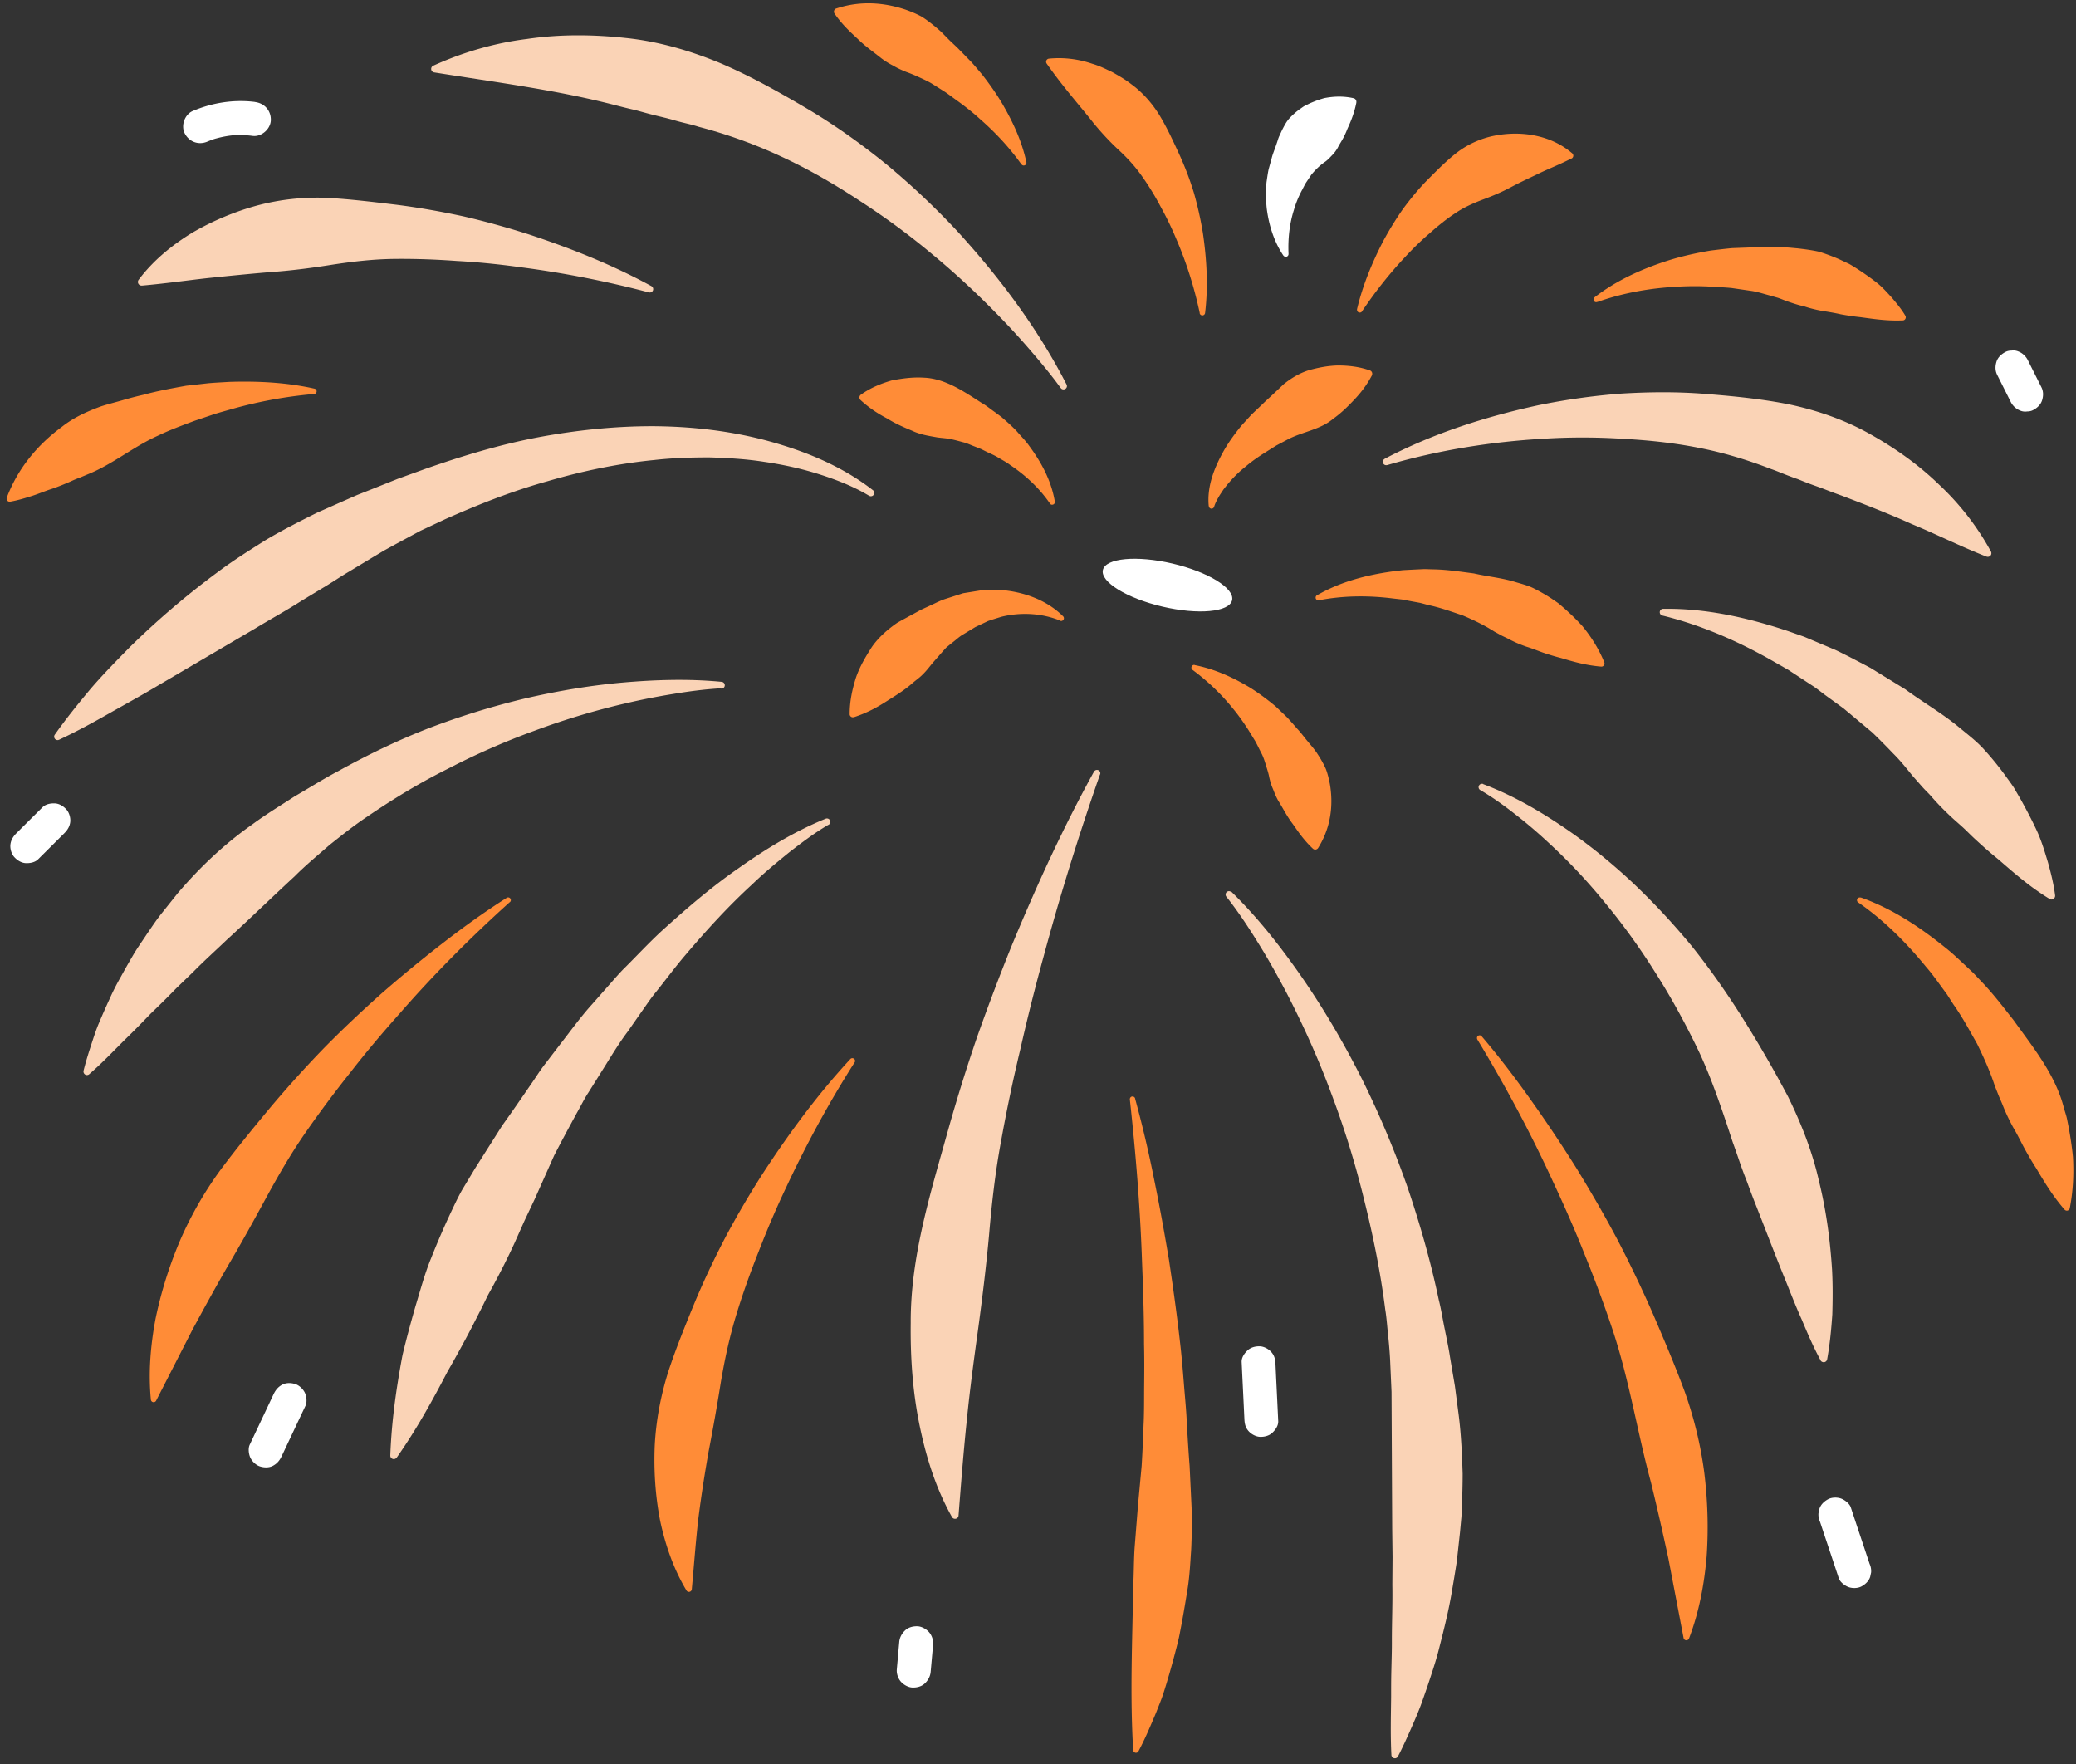
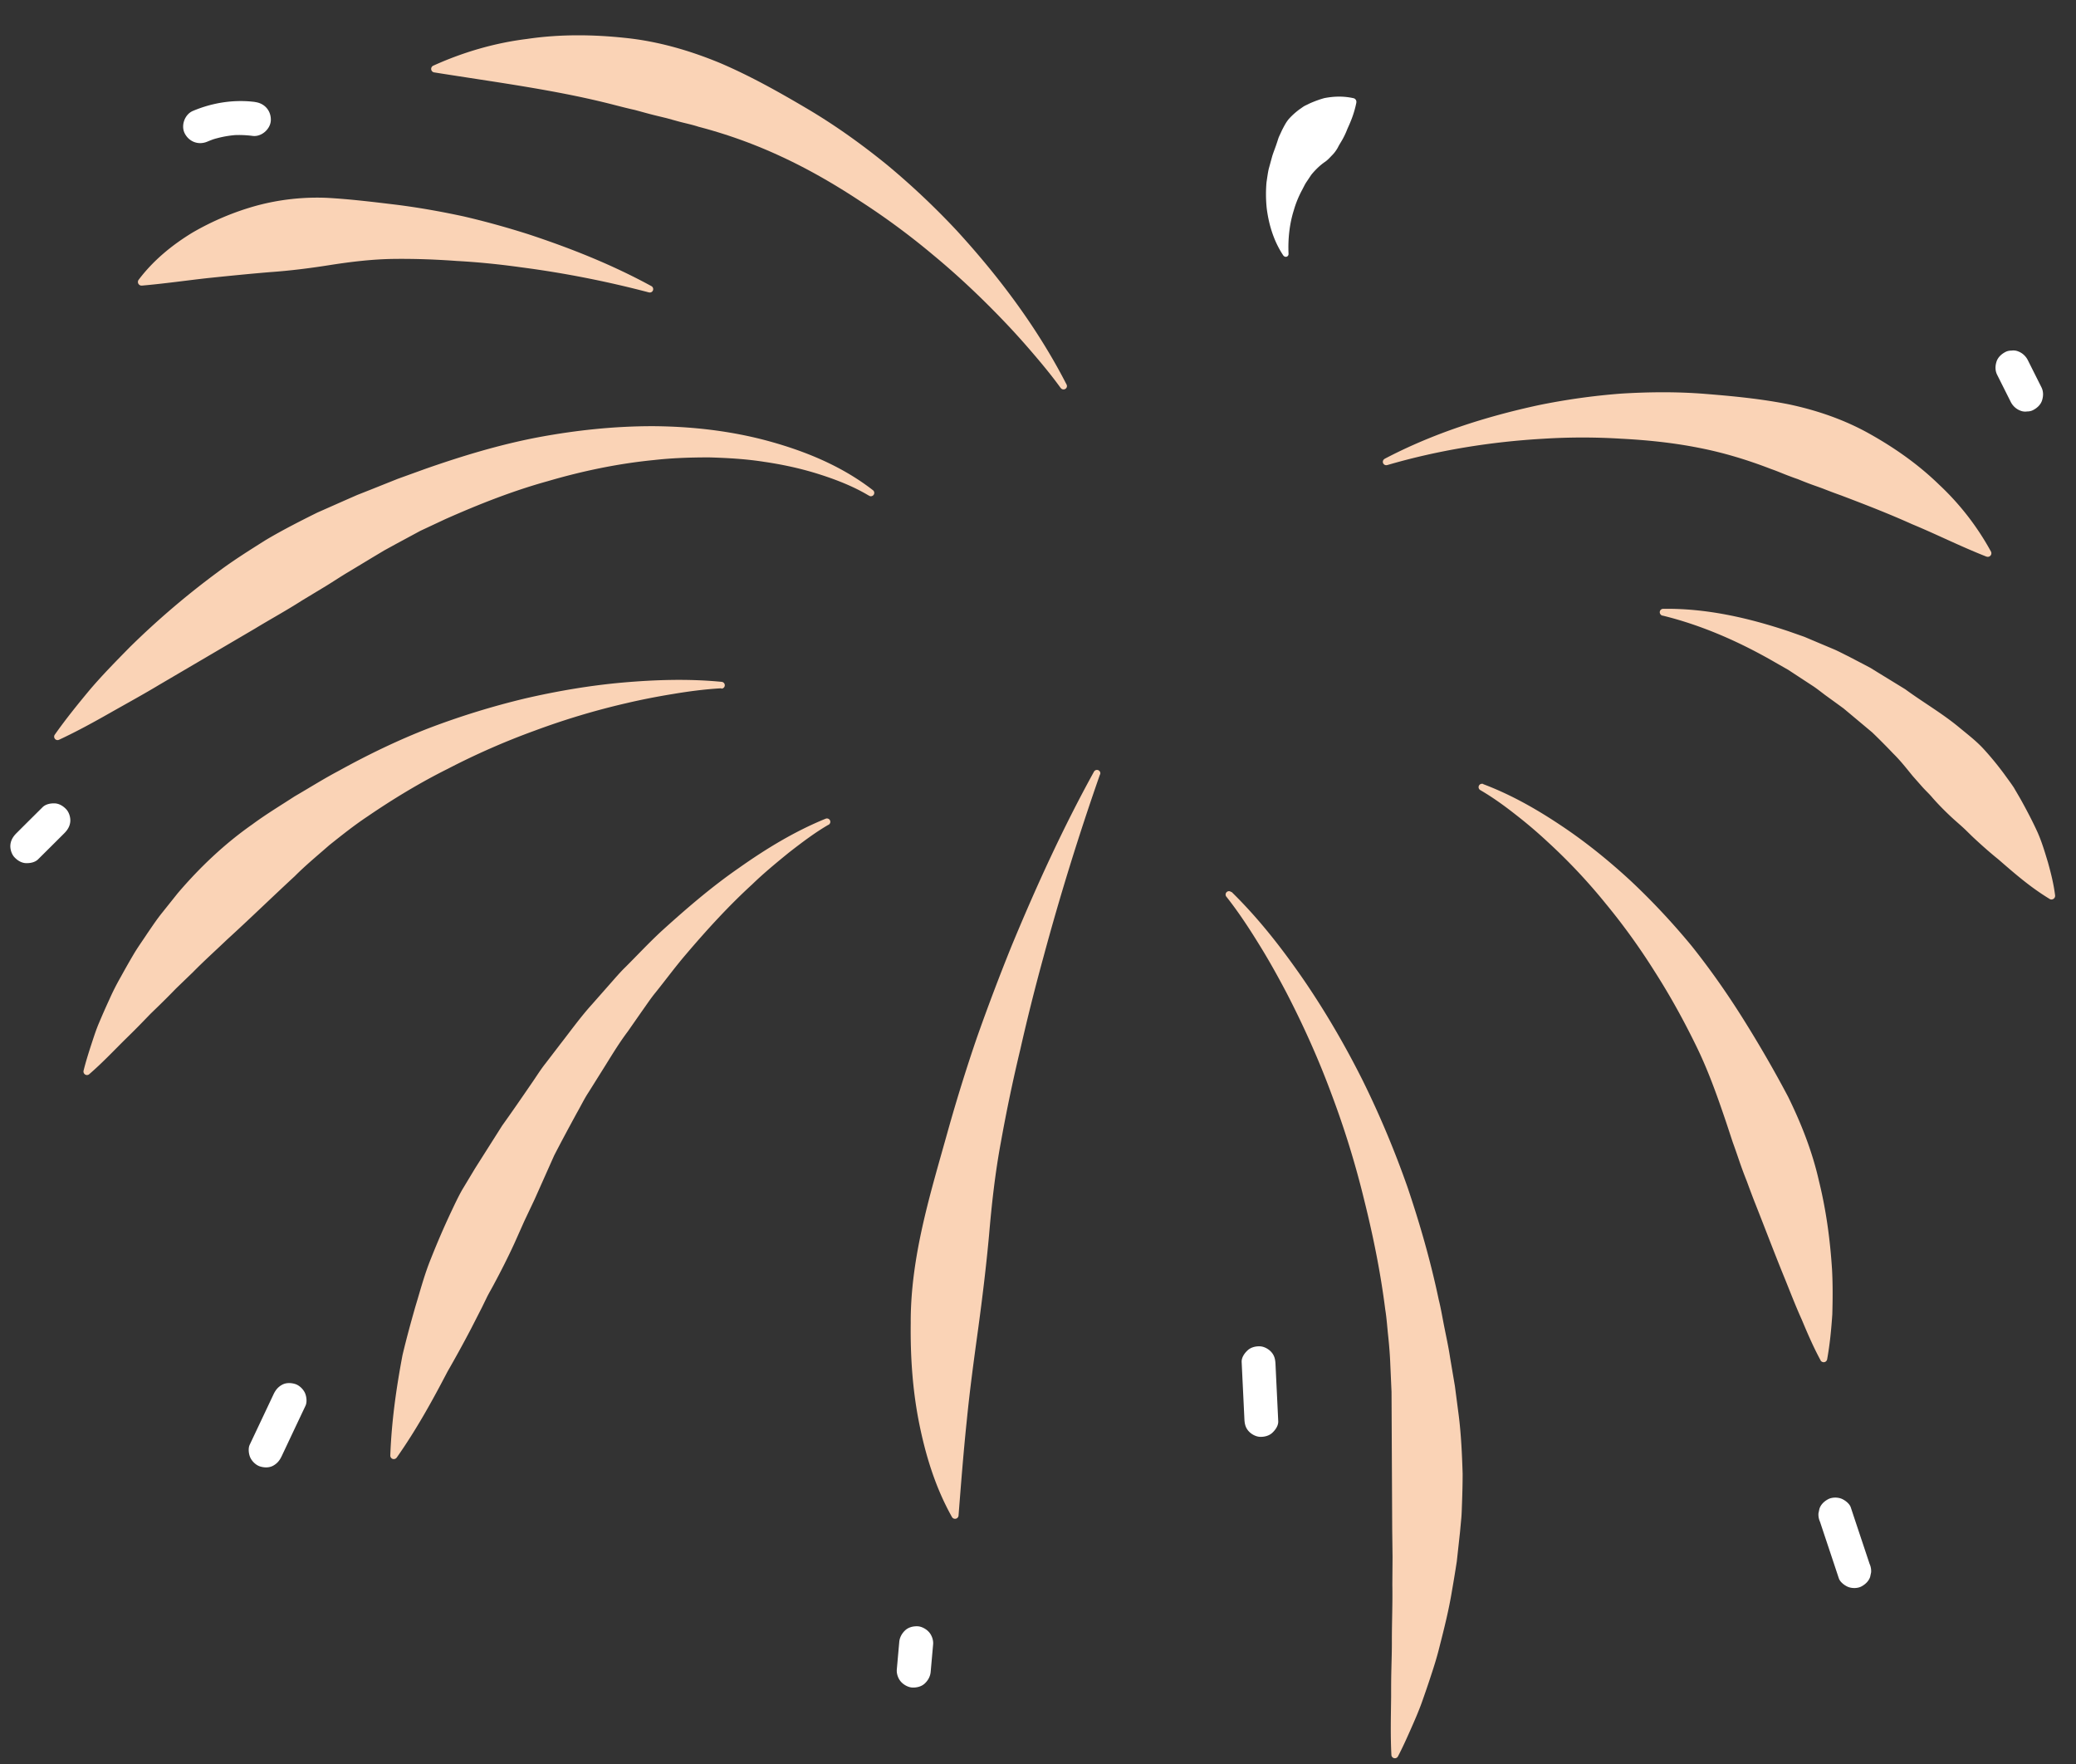
<svg xmlns="http://www.w3.org/2000/svg" width="306" height="260" fill="none">
  <rect width="100%" height="100%" fill="#333333" stroke="none" />
-   <path fill="#fff" d="M181.608 88.465c.411-1.753-3.518-4.174-8.777-5.408-5.259-1.233-9.855-.812-10.266.941-.411 1.753 3.519 4.174 8.777 5.407 5.259 1.234 9.855.812 10.266-.94Z" />
  <path fill="#FAD3B6" d="M156.34 57.18c-1.32-1.83-2.79-3.6-4.27-5.32-1.48-1.73-3.01-3.41-4.59-5.04-3.15-3.26-6.45-6.36-9.91-9.22-3.44-2.89-7.05-5.55-10.78-7.96-3.71-2.45-7.55-4.67-11.53-6.52a71.797 71.797 0 0 0-12.3-4.44c-1.03-.34-2.1-.54-3.13-.83l-1.55-.43-1.57-.38c-1.04-.25-2.08-.55-3.12-.83-1.05-.23-2.09-.5-3.14-.77-8.39-2.16-17.04-3.27-26.45-4.77h-.01a.522.522 0 0 1-.13-.99c4.37-1.98 9.03-3.35 13.82-3.94 4.78-.71 9.67-.67 14.51-.15 4.85.5 9.58 1.88 14.07 3.75 4.47 1.92 8.69 4.3 12.8 6.73 4.12 2.44 8 5.23 11.67 8.21 3.65 3.03 7.08 6.27 10.28 9.69 6.34 6.92 11.95 14.42 16.2 22.7.13.25.03.55-.22.67-.22.11-.49.05-.63-.15v-.02l-.02.01ZM128.01 73.01c-2.29-1.37-4.89-2.37-7.47-3.18-2.59-.81-5.25-1.38-7.93-1.77-2.67-.42-5.37-.57-8.06-.65-2.7 0-5.38.08-8.06.38-5.35.52-10.62 1.62-15.77 3.13-5.17 1.43-10.19 3.42-15.1 5.6l-3.65 1.71-3.56 1.92-1.77.97-1.74 1.04-3.46 2.09c-1.16.68-2.28 1.44-3.43 2.14l-3.46 2.09c-2.27 1.46-4.64 2.75-6.96 4.16l-14.14 8.3c-2.36 1.42-4.8 2.75-7.23 4.13-2.43 1.38-4.89 2.73-7.5 3.95h-.01c-.26.13-.56.02-.68-.24a.492.492 0 0 1 .05-.51c1.65-2.34 3.44-4.55 5.26-6.73 1.85-2.16 3.84-4.17 5.82-6.19 4.04-3.97 8.36-7.66 12.94-11.04 2.27-1.71 4.69-3.22 7.1-4.74 2.45-1.45 5-2.75 7.56-4.02l3.93-1.74 1.96-.86 2-.79 3.98-1.59 4.04-1.46c5.4-1.89 10.89-3.56 16.53-4.64 5.64-1.06 11.37-1.67 17.11-1.66 5.73.04 11.47.7 16.98 2.2 5.5 1.51 10.82 3.7 15.36 7.22a.496.496 0 0 1-.56.82l-.04-.03-.04-.01ZM106.31 101.44c-2.35.13-4.72.44-7.05.83-2.34.38-4.66.83-6.96 1.37-4.6 1.06-9.11 2.42-13.5 4.05-4.4 1.6-8.68 3.48-12.8 5.62-4.15 2.07-8.12 4.48-11.92 7.08-1.92 1.28-3.72 2.72-5.52 4.15-1.73 1.52-3.5 2.97-5.12 4.6-3.36 3.1-6.61 6.27-10 9.36-1.65 1.58-3.37 3.12-4.99 4.77l-2.51 2.42c-.81.84-1.63 1.66-2.47 2.48l-1.27 1.23-1.23 1.27c-.82.85-1.67 1.69-2.53 2.53-1.71 1.69-3.36 3.45-5.26 5.09l-.02.02a.51.51 0 0 1-.73-.05.537.537 0 0 1-.11-.47c.3-1.21.67-2.4 1.05-3.58.39-1.18.76-2.38 1.25-3.51.48-1.14.98-2.28 1.5-3.4.5-1.14 1.07-2.25 1.68-3.32.6-1.09 1.21-2.17 1.84-3.24.63-1.08 1.36-2.08 2.04-3.12.71-1.03 1.39-2.07 2.17-3.04l2.34-2.93c3.24-3.8 6.9-7.28 11-10.15 2.01-1.49 4.16-2.78 6.25-4.14 2.16-1.25 4.26-2.58 6.46-3.74 4.34-2.4 8.81-4.56 13.41-6.34 4.61-1.75 9.32-3.2 14.08-4.34 4.77-1.1 9.59-1.92 14.44-2.35 4.85-.42 9.7-.57 14.55-.1.27.03.48.27.45.55-.02.25-.23.44-.47.45h-.02l-.03-.05ZM162.14 114.13c-3.11 8.89-5.9 17.88-8.34 26.93-1.24 4.52-2.38 9.06-3.41 13.61-1.09 4.54-2.04 9.09-2.86 13.66-.85 4.56-1.36 9.17-1.75 13.76-.42 4.58-.97 9.1-1.58 13.61-.62 4.51-1.24 9.03-1.69 13.59-.48 4.58-.84 9.18-1.22 14.06a.52.52 0 0 1-.97.23c-2.44-4.33-3.9-9.11-4.86-13.94-.96-4.85-1.28-9.77-1.22-14.66-.04-9.84 2.95-19.23 5.51-28.43 1.3-4.62 2.72-9.19 4.27-13.7 1.59-4.5 3.28-8.96 5.06-13.37 3.64-8.79 7.58-17.43 12.17-25.75.13-.24.44-.33.68-.2.22.12.31.38.23.6h-.02ZM218.61 115.56c4.09 1.54 7.86 3.68 11.48 6.1 3.62 2.41 7.02 5.16 10.24 8.13 3.19 2.99 6.19 6.2 8.99 9.59 2.74 3.43 5.27 7.04 7.61 10.77 2.34 3.73 4.56 7.56 6.63 11.48 1.95 3.97 3.58 8.11 4.55 12.42 1.06 4.28 1.65 8.67 1.93 13.05.12 2.2.1 4.41.04 6.61-.15 2.21-.36 4.42-.76 6.62-.05.29-.33.48-.61.42a.52.52 0 0 1-.37-.27v-.02c-1.08-1.99-1.93-3.99-2.76-5.97-.89-1.97-1.65-3.94-2.44-5.9-1.6-3.9-3.05-7.77-4.57-11.59-.37-.96-.73-1.92-1.08-2.88-.38-.95-.74-1.91-1.07-2.87-.33-.97-.66-1.93-1.01-2.89l-.96-2.91c-1.31-3.87-2.68-7.76-4.5-11.44-1.8-3.68-3.79-7.29-6.01-10.76-2.19-3.49-4.6-6.85-7.24-10.05a84.234 84.234 0 0 0-8.54-9.09 68.866 68.866 0 0 0-4.78-4.07c-1.64-1.29-3.37-2.54-5.16-3.58l-.03-.02a.496.496 0 0 1-.18-.68c.12-.21.38-.3.61-.22l-.01.02ZM204.09 67.62c7.12-3.74 14.83-6.21 22.76-7.92 3.98-.81 8.02-1.38 12.11-1.69 4.09-.25 8.22-.29 12.36.04 4.13.33 8.31.73 12.45 1.56 4.12.88 8.16 2.27 11.85 4.35 3.69 2.07 7.16 4.51 10.17 7.44 3.06 2.85 5.66 6.2 7.67 9.88a.527.527 0 0 1-.65.75h-.02c-3.91-1.54-7.38-3.3-10.94-4.77-3.49-1.57-6.98-2.92-10.43-4.23-.87-.31-1.73-.63-2.59-.97-.86-.33-1.74-.61-2.59-.95-.43-.16-.85-.34-1.28-.51-.44-.14-.87-.31-1.3-.47-.86-.32-1.71-.7-2.59-1-3.46-1.34-7.06-2.44-10.76-3.15-3.7-.73-7.48-1.12-11.29-1.32a92.09 92.09 0 0 0-11.51 0c-7.71.44-15.49 1.68-23.02 3.88h-.03a.494.494 0 0 1-.37-.91v-.01ZM245.14 89.73c6.32-.1 12.54 1.31 18.56 3.33l2.25.79 2.2.93 2.21.93c.73.32 1.43.7 2.15 1.05l2.13 1.11 1.06.56 1.02.63 4.11 2.52c2.57 1.89 5.42 3.53 7.91 5.59 1.24 1.03 2.55 2.02 3.64 3.21 1.09 1.19 2.11 2.44 3.07 3.74.47.66.96 1.3 1.4 1.97.4.7.82 1.39 1.21 2.1.78 1.42 1.53 2.85 2.2 4.31.67 1.46 1.14 3.05 1.61 4.61.44 1.58.84 3.17 1.05 4.84.04.3-.17.57-.47.61a.473.473 0 0 1-.35-.08l-.03-.02c-2.92-1.78-5.23-3.83-7.53-5.82-1.19-.96-2.32-1.96-3.4-2.96-.55-.5-1.06-1.03-1.59-1.53s-1.1-.98-1.64-1.47c-1.08-.99-2.1-2.01-3.06-3.1-.46-.56-1-1.04-1.48-1.58l-1.44-1.63c-.92-1.13-1.83-2.29-2.87-3.31-1.01-1.06-2.04-2.1-3.1-3.12l-3.37-2.82-.85-.71-.89-.65-1.78-1.29c-.59-.44-1.17-.91-1.78-1.32l-1.85-1.21-1.86-1.22-1.93-1.1c-5.14-2.97-10.7-5.45-16.57-6.89h-.05a.528.528 0 0 1-.37-.62c.06-.23.26-.38.48-.38ZM181.52 131.44c4.06 3.97 7.53 8.44 10.74 13.11 3.19 4.68 6.05 9.6 8.6 14.69 2.52 5.1 4.73 10.38 6.62 15.77 1.83 5.41 3.41 10.93 4.59 16.55.35 1.39.57 2.81.86 4.22.28 1.41.59 2.82.8 4.24l.72 4.26.56 4.29c.36 2.86.49 5.75.58 8.63 0 1.44-.04 2.88-.09 4.32-.03.72-.04 1.44-.1 2.16l-.2 2.15-.47 4.29c-.22 1.42-.45 2.84-.7 4.26-.46 2.83-1.16 5.63-1.87 8.4-.34 1.39-.77 2.76-1.22 4.12-.44 1.36-.91 2.72-1.39 4.07-.49 1.35-1.07 2.67-1.65 3.98-.58 1.31-1.17 2.62-1.84 3.9a.513.513 0 0 1-.97-.21v-.02c-.15-2.89-.07-5.7-.04-8.5 0-1.4 0-2.8.04-4.18.03-1.39.08-2.76.07-4.15 0-2.76.12-5.49.07-8.23l.03-4.08-.05-4.07-.08-16.21-.02-4.06-.18-4.06c-.05-1.36-.16-2.71-.3-4.06-.15-1.35-.23-2.71-.45-4.05-.68-5.39-1.76-10.74-3.08-16.03a133.65 133.65 0 0 0-4.83-15.67c-1.9-5.15-4.16-10.17-6.7-15.07-1.29-2.44-2.63-4.85-4.1-7.2-1.45-2.35-2.99-4.68-4.69-6.83l-.02-.02a.504.504 0 0 1 .08-.7c.2-.16.48-.14.66.04l.02-.05ZM122.1 121.56c-2.03 1.18-3.96 2.65-5.84 4.11-1.85 1.51-3.69 3.02-5.4 4.68-3.51 3.21-6.72 6.74-9.79 10.35-1.54 1.8-2.95 3.72-4.43 5.56-.75.91-1.4 1.91-2.09 2.87l-2.03 2.91c-1.42 1.88-2.62 3.94-3.88 5.93l-1.88 3c-.65.98-1.16 2.06-1.75 3.08-1.13 2.08-2.25 4.15-3.33 6.25l-2.89 6.48-1.51 3.19-1.44 3.23c-.98 2.14-2.05 4.24-3.17 6.32-.28.52-.58 1.03-.85 1.56l-.78 1.6-1.62 3.17a177.04 177.04 0 0 1-3.46 6.3c-2.22 4.26-4.56 8.51-7.47 12.65l-.02.02c-.16.23-.49.29-.72.13a.519.519 0 0 1-.22-.44c.18-5.01.88-9.93 1.8-14.8.57-2.4 1.22-4.78 1.9-7.16.72-2.36 1.35-4.77 2.29-7.06.91-2.3 1.89-4.58 2.94-6.81.53-1.12 1.05-2.24 1.66-3.32l1.92-3.19 3.98-6.28c1.45-2.02 2.85-4.06 4.25-6.1.71-1.01 1.35-2.07 2.12-3.04l2.26-2.95c1.52-1.95 2.96-3.96 4.62-5.79l2.45-2.78c.82-.92 1.61-1.87 2.5-2.73 1.75-1.75 3.43-3.55 5.24-5.23 3.66-3.32 7.39-6.54 11.44-9.34 4.02-2.84 8.21-5.4 12.8-7.27.26-.1.55.02.65.27.1.23 0 .5-.21.62l-.03.02-.01-.01ZM95.63 43.09c-6.23-1.64-12.56-2.88-18.87-3.7-3.15-.44-6.31-.76-9.45-.93-3.14-.23-6.27-.34-9.38-.3-3.11.05-6.19.42-9.21.89-3.02.48-5.97.85-8.97 1.06-2.99.25-5.99.55-9.08.87-3.09.34-6.22.8-9.73 1.11h-.02a.54.54 0 0 1-.59-.49c-.01-.14.03-.27.11-.37 2.14-2.84 4.89-5.09 7.88-6.92 3.02-1.76 6.28-3.13 9.64-4.04 3.36-.89 6.84-1.26 10.27-1.11 3.44.19 6.82.61 10.16 1.01 3.34.42 6.64 1.01 9.89 1.71 3.25.75 6.44 1.64 9.59 2.64 6.28 2.07 12.38 4.5 18.15 7.65.24.13.33.44.2.68-.11.21-.35.3-.57.24h-.02Z" />
-   <path fill="#FF8C37" d="M156.21 91.44c-2.83-1.13-5.92-1.2-8.6-.54-.68.21-1.34.41-1.98.63l-1.87.89-1.77 1.07c-.59.33-1.11.85-1.67 1.26l-.8.65c-.25.25-.48.53-.73.8l-1.4 1.6c-.45.56-.89 1.13-1.4 1.62-.49.51-1.09.89-1.64 1.39-1.11.96-2.41 1.75-3.76 2.6-1.34.86-2.82 1.67-4.69 2.28h-.03a.476.476 0 0 1-.61-.3c-.02-.05-.02-.1-.02-.15 0-1.92.39-3.65.91-5.32.56-1.65 1.44-3.13 2.37-4.58.98-1.41 2.32-2.58 3.74-3.56.78-.44 1.57-.86 2.34-1.28l1.15-.63 1.22-.56c.82-.36 1.57-.79 2.44-1.06l2.55-.82 2.66-.43c.9-.05 1.8-.07 2.68-.07 3.57.25 6.99 1.5 9.4 3.9.16.16.16.41 0 .57a.39.39 0 0 1-.43.09l-.06-.02v-.03ZM154.73 74.16c-1.58-2.28-3.63-4.16-5.82-5.62-.52-.4-1.11-.71-1.67-1.04-.55-.35-1.15-.61-1.74-.88l-.86-.43-.9-.36c-.61-.22-1.16-.51-1.8-.66-.62-.17-1.24-.34-1.87-.47-.63-.12-1.3-.15-1.93-.24-1.24-.22-2.5-.41-3.67-.97-1.2-.5-2.44-1.02-3.68-1.8-1.27-.67-2.57-1.47-3.93-2.72l-.02-.02a.505.505 0 0 1 .05-.78c1.46-1.04 3-1.65 4.55-2.1 1.55-.3 3.14-.51 4.7-.41 3.2.11 5.97 2.07 8.6 3.75.68.38 1.3.91 1.94 1.35l.94.7.89.78c.58.53 1.15 1.05 1.66 1.66.52.58 1.06 1.14 1.51 1.78 1.85 2.49 3.3 5.23 3.8 8.24.04.22-.11.43-.33.46a.393.393 0 0 1-.4-.17l-.03-.05h.01ZM176.09 98.02c2.92.57 5.65 1.8 8.24 3.37 1.28.81 2.5 1.72 3.69 2.71l1.67 1.6c.53.56 1.03 1.15 1.55 1.74.55.57.99 1.21 1.51 1.82.5.61 1.05 1.22 1.47 1.89.44.67.84 1.36 1.17 2.09.3.73.47 1.51.63 2.29.54 3.13.15 6.44-1.73 9.45a.51.51 0 0 1-.69.16c-.03-.02-.05-.04-.08-.06l-.03-.03c-1.35-1.28-2.15-2.5-2.97-3.66-.87-1.14-1.42-2.3-2.1-3.37-.31-.54-.54-1.11-.76-1.68-.25-.56-.43-1.14-.57-1.76-.11-.63-.32-1.22-.5-1.83-.19-.61-.38-1.23-.68-1.78-.29-.56-.56-1.14-.87-1.71l-1.01-1.65c-.7-1.09-1.46-2.18-2.31-3.2-1.67-2.08-3.67-4-5.91-5.66l-.03-.02a.412.412 0 0 1-.09-.57c.1-.13.25-.19.4-.16v.02ZM194.13 87.73c3.4-1.97 7.23-2.98 11.16-3.52l1.48-.18 1.49-.08 1.5-.07c.5-.01 1 .02 1.5.03 2.01.03 3.99.34 5.99.6 1.95.45 4.01.64 5.96 1.22.97.3 1.98.53 2.88.99.91.45 1.78.96 2.63 1.51.41.3.85.55 1.23.88.38.34.77.66 1.14 1.01.75.69 1.47 1.4 2.15 2.15 1.3 1.58 2.42 3.34 3.23 5.34.1.23-.02.5-.25.6-.07.03-.14.04-.21.03h-.04c-2.22-.19-4.07-.72-5.86-1.26-.92-.23-1.79-.5-2.64-.79-.85-.3-1.66-.64-2.5-.89-.83-.29-1.62-.62-2.39-1.02-.38-.21-.77-.38-1.16-.57l-1.14-.62c-1.48-.95-3.05-1.7-4.67-2.39-1.65-.55-3.31-1.16-5.04-1.52-.43-.11-.86-.24-1.29-.34l-1.31-.24-1.32-.25-1.33-.15c-3.55-.45-7.26-.44-10.88.26h-.04a.386.386 0 0 1-.47-.31c-.03-.17.05-.34.19-.42h.01ZM178.17 74.61c-.3-2.99.87-5.8 2.3-8.33.74-1.27 1.61-2.44 2.53-3.57l1.47-1.61 1.57-1.49c.52-.52 1.06-.99 1.59-1.49l1.6-1.51c1.12-.9 2.36-1.64 3.73-2.06 1.38-.38 2.8-.66 4.29-.69 1.5.01 3.03.16 4.67.73.27.09.41.39.32.66 0 .02-.02.05-.03.07v.02c-.83 1.57-1.77 2.71-2.73 3.71-.96 1.01-1.91 1.92-2.95 2.65-1.93 1.65-4.57 1.92-6.77 3.09l-1.64.87-1.56.98c-1.04.65-2.07 1.36-3 2.16-.98.77-1.84 1.65-2.65 2.61l-.58.74-.52.79c-.32.53-.65 1.12-.83 1.68l-.02.07c-.07.21-.29.32-.5.26a.383.383 0 0 1-.27-.34h-.02ZM176.84 46.13c-.79-3.72-1.93-7.34-3.39-10.75-.71-1.71-1.51-3.37-2.39-4.95-.84-1.6-1.79-3.14-2.82-4.58-1.02-1.45-2.24-2.74-3.52-3.91-1.26-1.18-2.38-2.41-3.47-3.72-2.13-2.71-4.45-5.26-6.97-8.85a.464.464 0 0 1 .33-.73c2.21-.22 4.39.07 6.41.76 1.04.3 1.99.78 2.96 1.24.93.53 1.87 1.06 2.71 1.72 1.74 1.26 3.17 2.9 4.27 4.71 1.1 1.83 1.97 3.75 2.84 5.62.86 1.88 1.59 3.79 2.18 5.73.56 1.95.99 3.92 1.32 5.89.58 3.95.8 7.9.33 11.82-.03.22-.23.38-.45.35a.404.404 0 0 1-.35-.32v-.03h.01ZM200.02 45.58c.83-3.49 2.19-6.81 3.86-10.04a48.8 48.8 0 0 1 2.88-4.69c1.1-1.49 2.28-2.95 3.62-4.31 1.35-1.35 2.72-2.76 4.3-4 1.59-1.23 3.48-2.1 5.49-2.52 4.02-.81 8.4-.14 11.57 2.57.2.17.22.47.05.66a.36.36 0 0 1-.14.11h-.03c-1.86.95-3.44 1.54-4.9 2.26-1.46.7-2.79 1.31-4.07 2-1.28.68-2.57 1.23-3.97 1.75-1.4.53-2.85 1.15-4.16 2.04-1.32.87-2.57 1.88-3.79 2.97a41.571 41.571 0 0 0-3.58 3.46c-2.31 2.44-4.45 5.16-6.38 8.03v.02c-.14.19-.39.23-.57.11a.43.43 0 0 1-.17-.43l-.01.01ZM75.1 132.99c-5.69 5.13-11.11 10.56-16.12 16.3-2.53 2.84-4.99 5.74-7.31 8.73a168.15 168.15 0 0 0-6.76 9.08c-2.14 3.1-4.01 6.36-5.79 9.63-1.78 3.28-3.56 6.5-5.44 9.68-1.85 3.2-3.63 6.44-5.41 9.75l-5.25 10.26c-.1.21-.36.29-.56.19a.404.404 0 0 1-.22-.33c-.39-4-.05-8.04.7-11.98a61.1 61.1 0 0 1 3.59-11.45c1.59-3.67 3.58-7.15 5.92-10.36 2.37-3.19 4.88-6.24 7.39-9.26 2.53-3.01 5.15-5.91 7.87-8.72 2.74-2.79 5.58-5.46 8.48-8.05 2.93-2.56 5.93-5.03 8.99-7.4 3.06-2.37 6.2-4.64 9.48-6.72a.396.396 0 0 1 .48.63h-.01l-.03.02ZM125.97 156.57c-3.76 5.9-7.1 12.05-10.04 18.32-1.49 3.13-2.85 6.31-4.09 9.52-1.27 3.2-2.43 6.43-3.41 9.69-.98 3.27-1.68 6.6-2.23 9.92-.53 3.32-1.11 6.58-1.74 9.84-.58 3.27-1.09 6.55-1.52 9.92-.39 3.37-.63 6.78-.97 10.44-.02.24-.23.41-.46.39a.412.412 0 0 1-.32-.2c-1.91-3.18-3.13-6.72-3.9-10.36-.7-3.64-.94-7.38-.78-11.08.2-3.7.9-7.34 2-10.84 1.15-3.48 2.53-6.86 3.9-10.19 1.39-3.33 2.94-6.58 4.6-9.75 1.69-3.16 3.5-6.24 5.42-9.23 3.89-5.96 8.1-11.68 12.91-16.88.15-.16.4-.17.57-.02.14.13.17.35.07.51h-.01ZM218.39 152.72c2.61 3.05 5.02 6.24 7.34 9.51 2.32 3.27 4.55 6.61 6.68 10.01 2.1 3.43 4.12 6.91 6.01 10.48 1.86 3.58 3.61 7.23 5.24 10.95 1.6 3.73 3.2 7.48 4.63 11.33 1.38 3.86 2.37 7.88 2.91 11.97.51 4.1.64 8.26.36 12.39-.35 4.13-1.12 8.24-2.6 12.12-.08.21-.32.32-.54.24a.41.41 0 0 1-.26-.31l-2.24-11.71c-.82-3.8-1.67-7.54-2.58-11.26-2-7.38-3.18-15.04-5.65-22.47-1.24-3.7-2.6-7.37-4.08-11-1.44-3.65-3.03-7.25-4.7-10.82-3.29-7.17-7.04-14.16-11.15-20.95-.11-.2-.05-.45.13-.56.17-.1.39-.06.51.08h-.01ZM274.25 132.26c4.6 1.62 8.69 4.33 12.49 7.4.97.76 1.85 1.6 2.75 2.44l1.34 1.26 1.27 1.34c1.71 1.78 3.19 3.74 4.72 5.68 2.85 3.98 6.12 7.97 7.37 12.82.16.6.38 1.18.5 1.79.12.61.25 1.22.35 1.83.21 1.22.39 2.45.51 3.69.14 2.49.03 5.02-.47 7.56-.05.24-.28.39-.51.35a.48.48 0 0 1-.25-.14l-.02-.02c-1.73-2-2.96-4.05-4.16-6.07-.64-.99-1.22-2-1.77-3-.54-1.01-1.03-2.03-1.61-3-.54-.99-1.03-1.99-1.45-3.03-.2-.52-.43-1.03-.65-1.54l-.62-1.56c-.7-2.15-1.63-4.2-2.62-6.23-1.11-1.95-2.18-3.96-3.49-5.8l-.92-1.44-1-1.37c-.67-.92-1.34-1.85-2.09-2.7-2.88-3.53-6.18-6.86-9.99-9.5l-.04-.02a.402.402 0 0 1 .36-.71v-.03ZM235.07 43.79c3.26-2.51 7.04-4.21 11.01-5.46 1.99-.61 4.03-1.06 6.11-1.41 1.04-.12 2.09-.26 3.14-.35l3.17-.12c.53-.04 1.06-.02 1.59 0l1.6.02h1.62c.54.02 1.07.09 1.6.13 1.07.12 2.14.26 3.18.49 1.02.31 2.03.69 3.01 1.12l1.45.68c.47.26.92.55 1.37.84.9.59 1.78 1.2 2.62 1.86.85.64 1.58 1.48 2.32 2.28.71.85 1.41 1.67 1.99 2.66.13.22.05.5-.16.63a.42.42 0 0 1-.21.06h-.03c-2.32.1-4.3-.22-6.25-.48-.98-.1-1.93-.25-2.86-.42-.92-.21-1.83-.36-2.75-.5-.91-.17-1.79-.38-2.65-.67-.88-.19-1.74-.48-2.61-.78-.43-.16-.86-.35-1.3-.49l-1.33-.38c-.89-.24-1.78-.53-2.7-.65l-2.75-.4c-.92-.09-1.85-.13-2.79-.19a42.78 42.78 0 0 0-5.66.02c-3.79.22-7.65.92-11.34 2.22h-.04a.377.377 0 0 1-.51-.23.4.4 0 0 1 .13-.45l.03-.03ZM46.25 58.07a65.29 65.29 0 0 0-11.88 2.16c-.96.28-1.92.53-2.86.83l-2.81.95c-1.85.69-3.68 1.36-5.44 2.21-3.58 1.61-6.57 4.13-10.1 5.59l-1.34.56c-.46.17-.91.35-1.35.56-.89.39-1.81.77-2.77 1.1-.99.31-1.91.71-2.92 1.04-1.02.32-2.05.65-3.24.86H1.5a.442.442 0 0 1-.52-.36c-.01-.08 0-.16.02-.23 1.63-4.32 4.56-7.81 8.08-10.4 1.72-1.38 3.73-2.29 5.78-3.04 1.04-.34 2.11-.6 3.15-.9 1.04-.31 2.09-.58 3.14-.82 2.08-.57 4.19-.95 6.29-1.33l3.18-.36c1.06-.1 2.12-.14 3.18-.21 4.24-.13 8.45.08 12.56 1 .22.05.35.26.3.48-.04.18-.19.3-.36.31h-.05ZM150.54 24.2c-1.76-2.47-3.84-4.69-6.06-6.63-1.08-.99-2.24-1.9-3.42-2.75-.59-.42-1.16-.86-1.76-1.27l-1.82-1.15c-.6-.38-1.27-.68-1.92-.98-.65-.3-1.3-.58-1.98-.82-.66-.27-1.3-.55-1.89-.91-.62-.31-1.22-.68-1.79-1.11-1.12-.9-2.31-1.71-3.43-2.81-1.14-1.06-2.33-2.14-3.44-3.74l-.02-.03c-.15-.22-.1-.52.12-.68.04-.03.08-.05.12-.06 3.57-1.19 7.05-.9 10.23.16.79.28 1.56.6 2.3.99.72.43 1.38.96 2.03 1.48.32.28.64.54.95.83l.89.9c.58.61 1.22 1.14 1.79 1.74l1.73 1.77c.56.61 1.08 1.25 1.61 1.87 1.01 1.3 1.96 2.63 2.8 4.02 1.66 2.8 3.03 5.72 3.71 8.88a.4.4 0 0 1-.31.48.386.386 0 0 1-.41-.16l-.02-.03-.01.01ZM167.31 161.9c1.07 3.91 2 7.85 2.79 11.83.82 3.97 1.54 7.96 2.21 11.97.6 4.01 1.17 8.04 1.62 12.08.24 2.02.41 4.05.57 6.08.16 2.03.37 4.06.45 6.1.12 2.04.24 4.07.4 6.11l.29 6.14c.01 1.02.09 2.05.05 3.07-.04 1.02-.06 2.05-.11 3.07-.14 2.05-.23 4.09-.58 6.13-.33 2.03-.67 4.06-1.07 6.08-.18 1.01-.45 2.01-.71 3.01-.26 1-.54 2-.82 2.99-.29.99-.58 1.98-.9 2.96-.31.98-.73 1.95-1.1 2.91-.81 1.92-1.61 3.83-2.59 5.67a.414.414 0 0 1-.78-.17c-.49-8.35-.11-16.19 0-24.13.12-1.97.08-3.95.23-5.92l.47-5.92.55-5.94c.12-1.99.21-3.97.28-5.97.1-1.99.07-3.98.09-5.98.02-1.99.03-3.99-.02-5.99 0-4-.13-8-.29-12-.27-8.01-.92-16.03-1.8-24.03-.02-.23.13-.43.35-.45.2-.02.38.11.43.29l-.01.01Z" />
  <path fill="#fff" d="M6.26 118.98c-1.28 1.27-2.56 2.54-3.84 3.82-.48.48-.83 1.03-.89 1.73-.05.6.17 1.34.58 1.79.44.48 1.05.87 1.73.89.62.02 1.34-.12 1.79-.58 1.28-1.27 2.56-2.54 3.84-3.82.48-.48.83-1.03.89-1.73.05-.6-.17-1.34-.58-1.79-.44-.48-1.05-.87-1.73-.89-.62-.02-1.34.12-1.79.58ZM268.27 224.29c.92 2.77 1.85 5.54 2.77 8.32.19.57.89 1.09 1.42 1.29.58.21 1.36.2 1.91-.09.55-.29 1.09-.78 1.29-1.42l.14-.66c.03-.44-.05-.86-.23-1.26-.92-2.77-1.85-5.54-2.77-8.32-.19-.57-.89-1.09-1.42-1.29-.58-.21-1.36-.2-1.91.09-.57.3-1.09.78-1.29 1.42l-.14.66c-.03.44.05.86.23 1.26ZM183.02 200.73c.13 2.78.27 5.57.4 8.35.03.68.12 1.25.58 1.79.4.48 1.1.87 1.73.89.63.02 1.31-.14 1.79-.58.48-.44.92-1.07.89-1.73-.13-2.78-.27-5.57-.4-8.35-.03-.68-.12-1.25-.58-1.79-.4-.48-1.1-.87-1.73-.89-.63-.02-1.31.14-1.79.58-.48.44-.92 1.07-.89 1.73ZM37.61 15.03c-3.11-.4-6.3.1-9.18 1.32-1.21.51-1.8 2.17-1.19 3.33.65 1.24 2.04 1.74 3.33 1.19.43-.18.87-.35 1.32-.49l-.61.2c1.23-.39 2.51-.63 3.8-.7l-.65.04c.94-.05 1.88-.01 2.81.11 1.3.17 2.64-1.01 2.68-2.31.04-1.41-.92-2.5-2.31-2.68v-.01ZM294.37 55.22c.67 1.34 1.34 2.67 2.01 4.01.29.58.8 1.06 1.42 1.29.32.13.65.17.98.12.33 0 .64-.06.93-.22.57-.3 1.09-.78 1.29-1.42.2-.64.21-1.31-.09-1.91-.67-1.34-1.34-2.67-2.01-4.01-.29-.58-.8-1.06-1.42-1.29a1.84 1.84 0 0 0-.98-.12c-.33 0-.64.06-.93.22-.57.3-1.09.78-1.29 1.42-.2.64-.21 1.31.09 1.91ZM40.32 205.49c-1.17 2.48-2.34 4.96-3.51 7.43-.26.55-.15 1.39.09 1.91.26.55.82 1.1 1.42 1.29.6.19 1.32.22 1.91-.09.62-.33.99-.79 1.29-1.42 1.17-2.48 2.34-4.96 3.51-7.43.26-.55.15-1.39-.09-1.91-.26-.55-.82-1.1-1.42-1.29-.6-.19-1.32-.22-1.91.09-.62.33-.99.79-1.29 1.42ZM132.55 241.99l-.36 4.04c-.06.62.18 1.32.58 1.79.4.47 1.1.87 1.73.89.63.02 1.31-.14 1.79-.58.48-.44.83-1.04.89-1.73l.36-4.04c.06-.62-.18-1.32-.58-1.79-.4-.47-1.1-.87-1.73-.89-.63-.02-1.31.14-1.79.58-.48.44-.83 1.04-.89 1.73ZM189.19 37.7c-1.37-2.03-2.14-4.41-2.47-6.94a20.08 20.08 0 0 1-.04-3.88c.1-.64.18-1.31.32-1.95l.53-1.93c.2-.64.46-1.25.67-1.91.12-.32.2-.67.34-.98l.43-.93c.31-.6.63-1.24 1.08-1.73.45-.49.96-.94 1.5-1.34.28-.18.54-.4.84-.55.31-.14.6-.3.91-.43.62-.26 1.25-.49 1.9-.67 1.35-.26 2.77-.33 4.3.01.29.06.48.35.42.65v.04c-.33 1.61-.82 2.75-1.3 3.8-.21.55-.44 1.04-.69 1.5-.25.46-.53.86-.74 1.3-.24.42-.51.79-.83 1.11-.32.33-.61.66-.99.94-.8.54-1.47 1.2-2.08 1.94l-.79 1.18c-.25.41-.44.84-.68 1.27-.45.87-.83 1.8-1.11 2.78-.62 1.96-.88 4.16-.78 6.39v.05c.01.23-.16.42-.39.43a.44.44 0 0 1-.36-.18l.01.03Z" />
</svg>